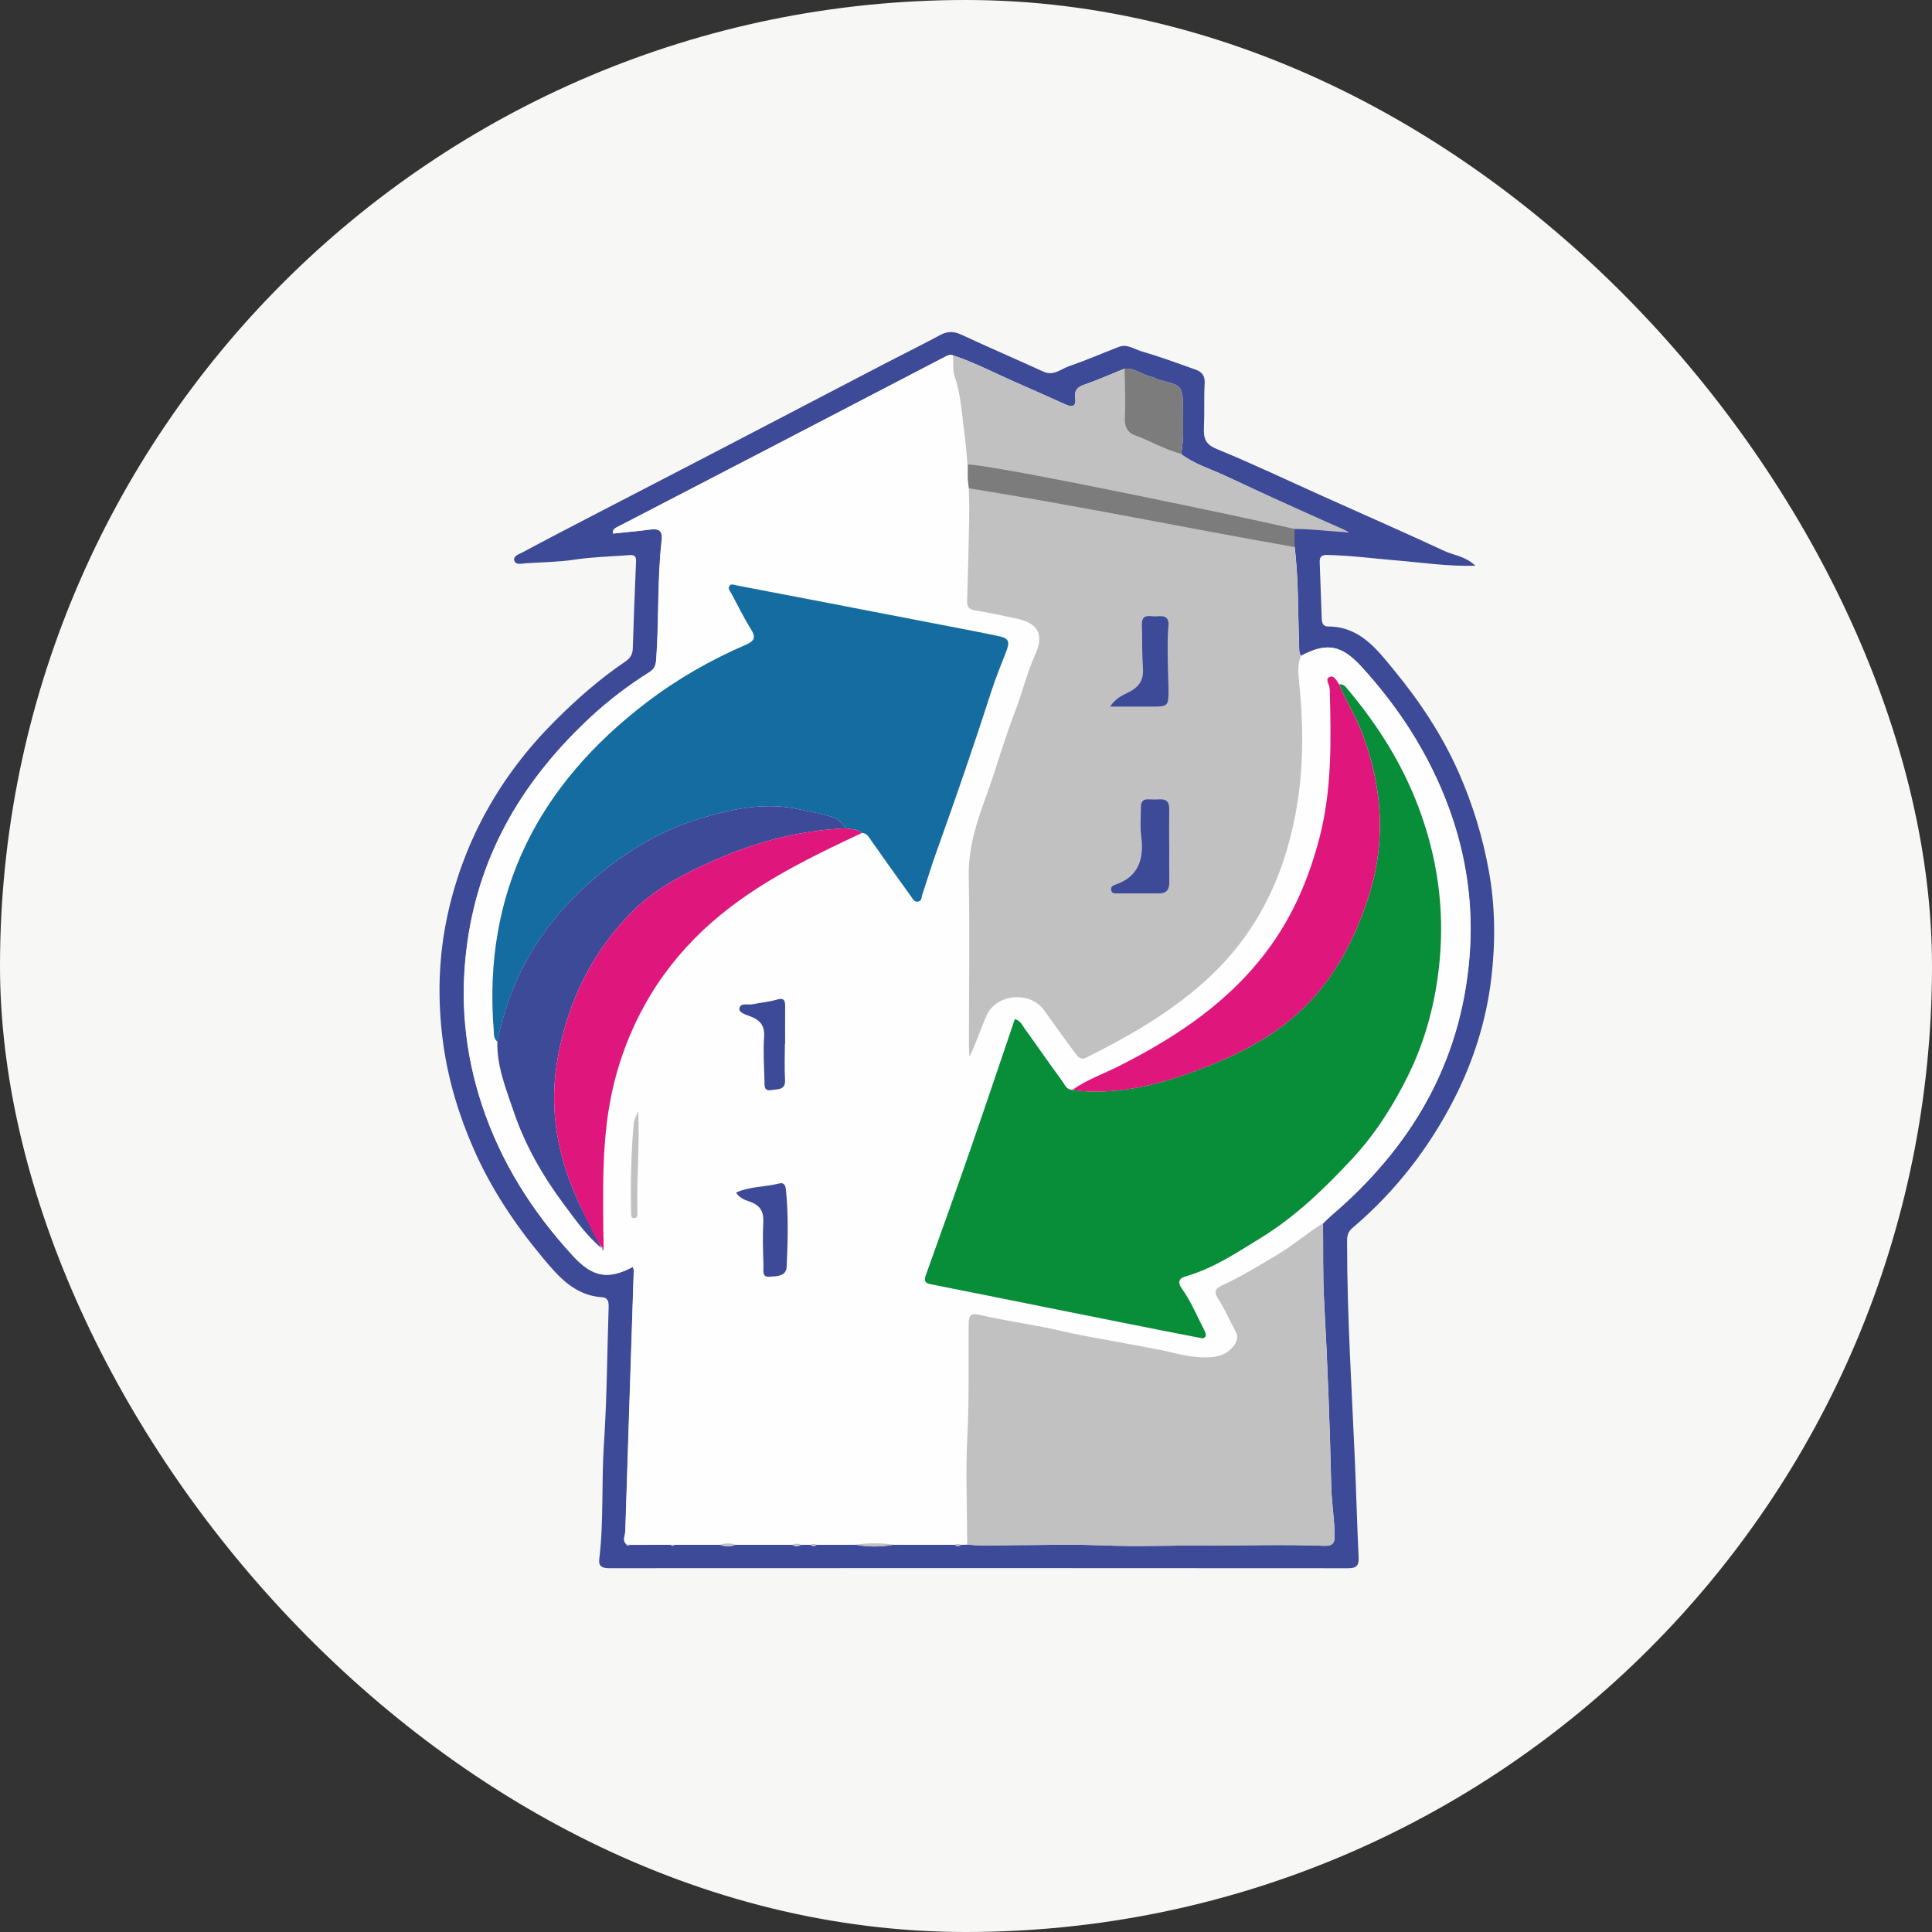
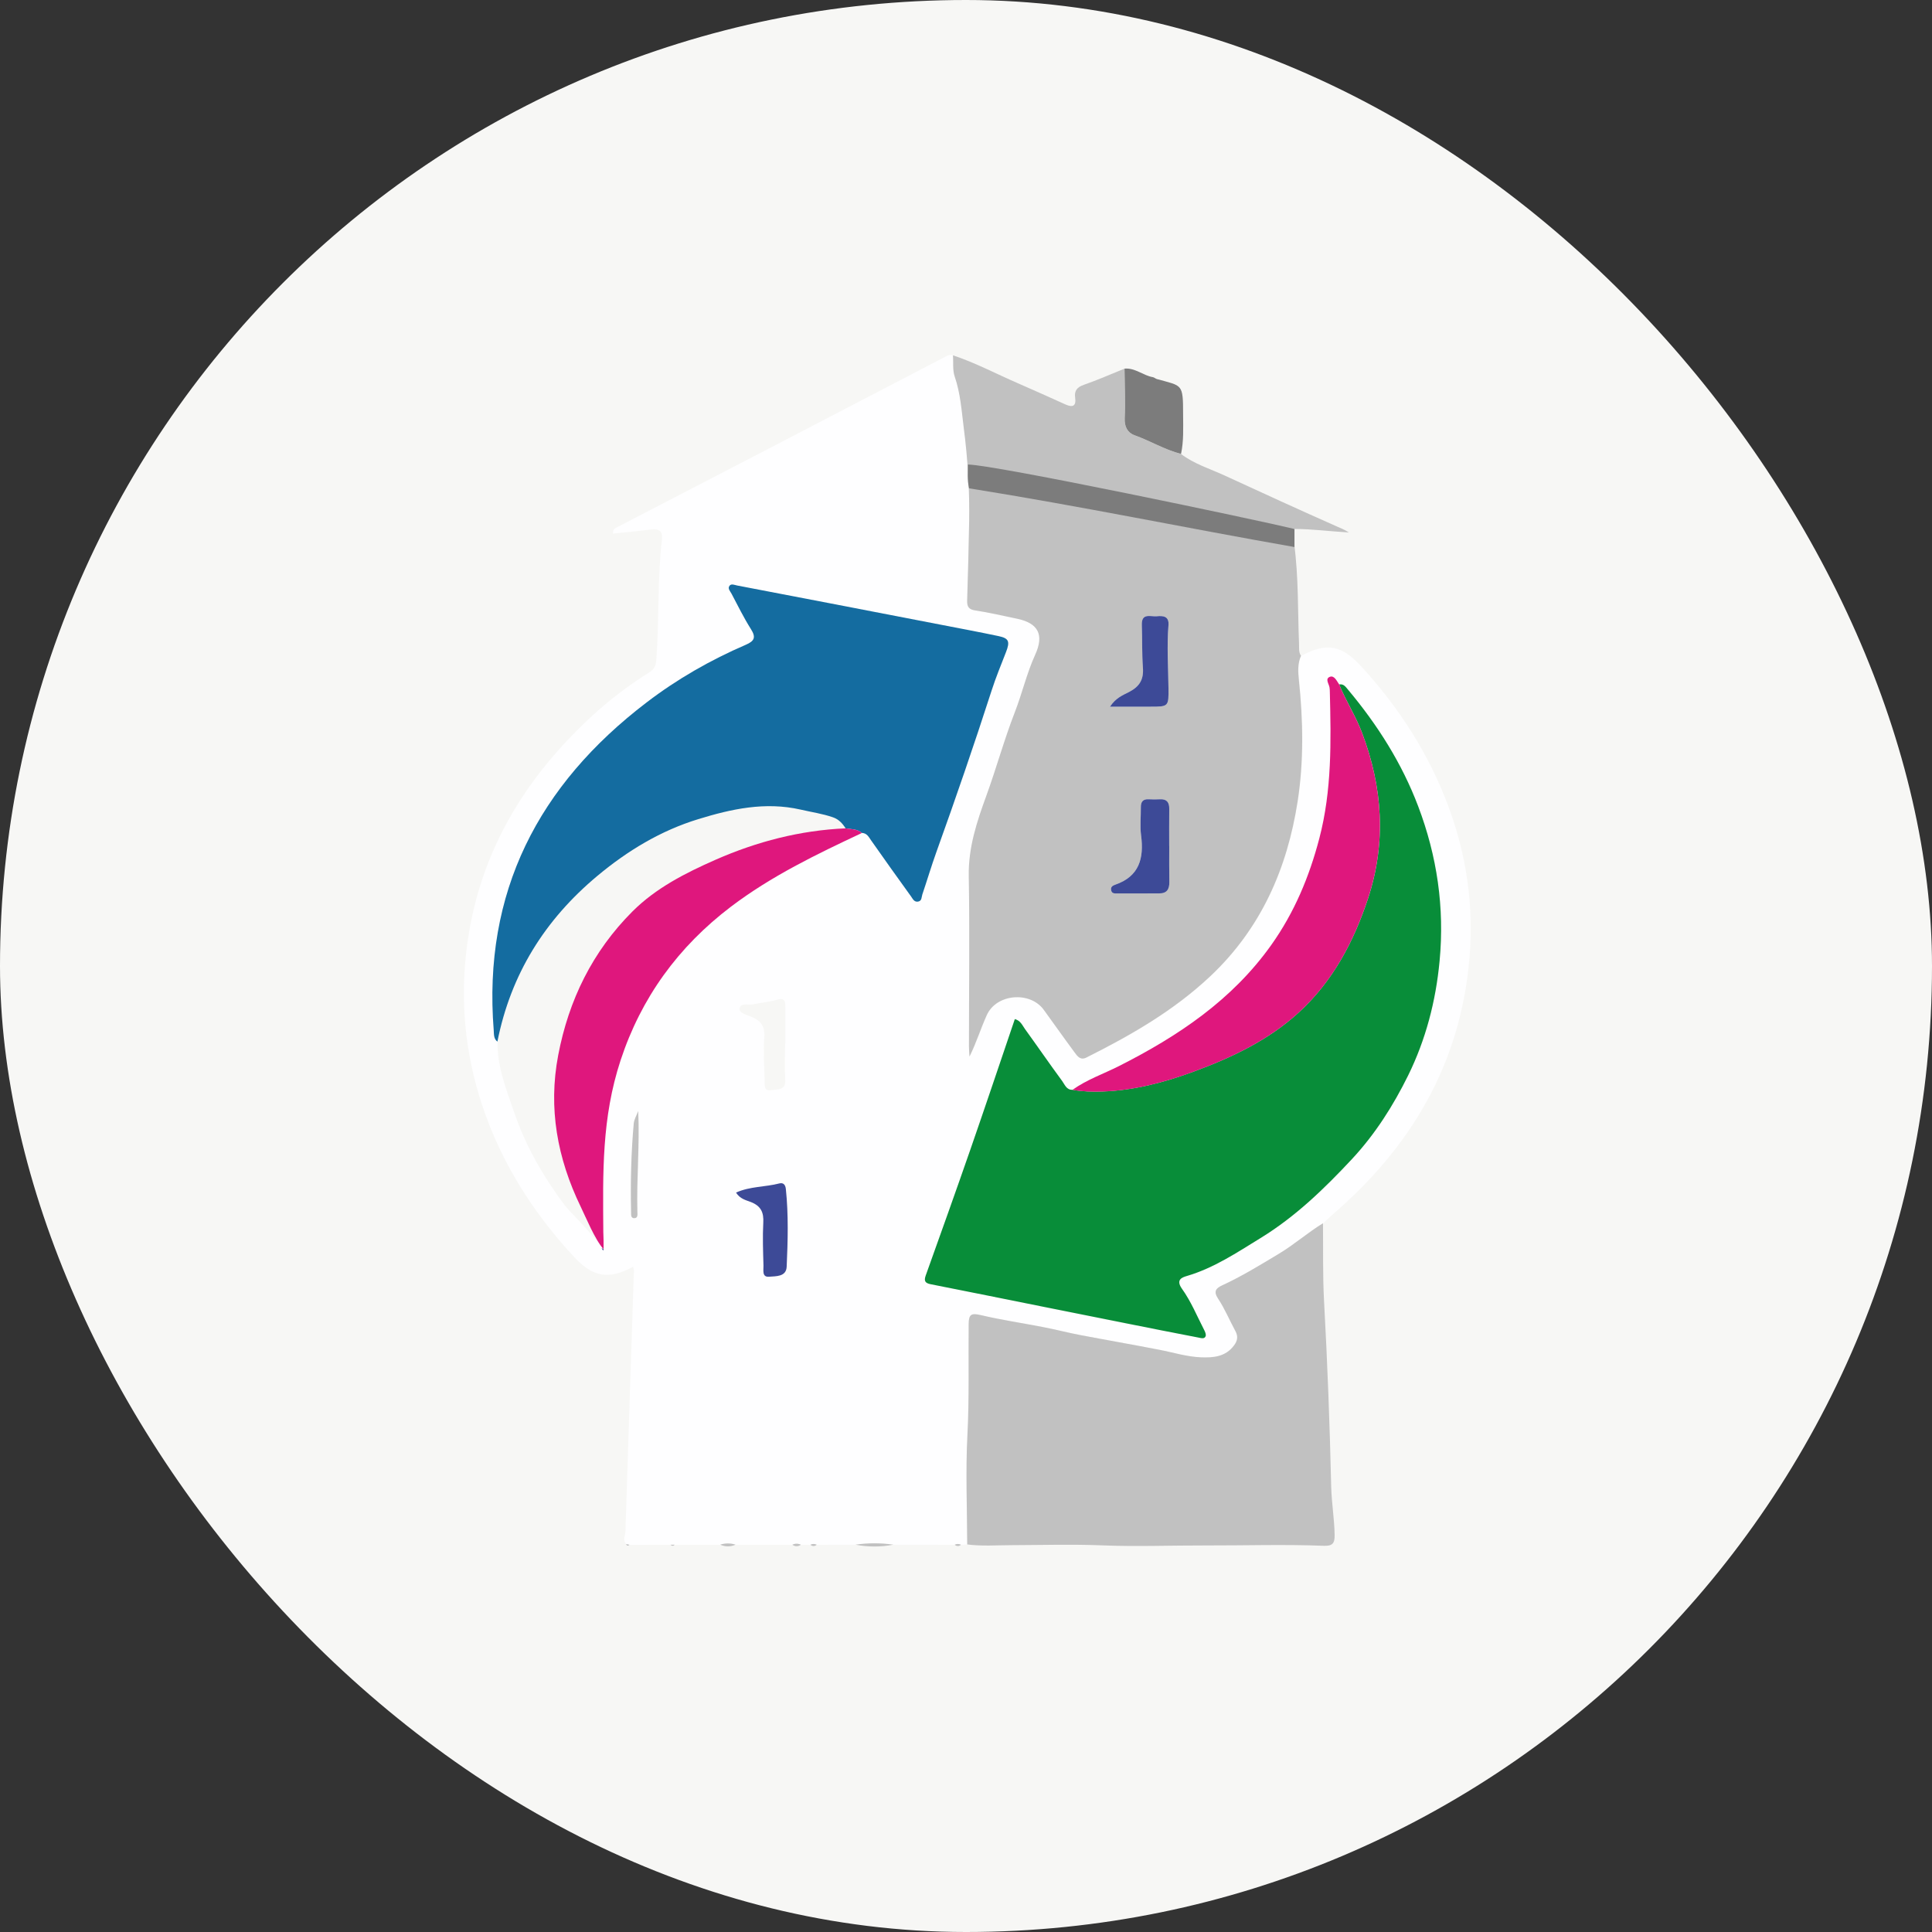
<svg xmlns="http://www.w3.org/2000/svg" width="40" height="40" viewBox="0 0 40 40" fill="none">
  <rect x="0" y="0" width="40" height="40" fill="#333333" stroke="none" />
  <rect width="40" height="40" rx="20" fill="#F7F7F5" />
-   <path d="M30.547 11.713C29.974 11.729 29.455 11.648 28.935 11.605C28.448 11.565 27.963 11.499 27.474 11.49C27.365 11.488 27.318 11.528 27.323 11.64C27.338 12.029 27.35 12.418 27.365 12.806C27.368 12.887 27.389 12.971 27.491 12.971C28.151 12.969 28.504 13.438 28.865 13.879C29.4 14.53 29.864 15.229 30.205 16.003C30.491 16.655 30.698 17.328 30.825 18.032C30.96 18.776 30.963 19.521 30.875 20.26C30.771 21.129 30.508 21.965 30.108 22.749C29.582 23.78 28.88 24.678 27.997 25.427C27.879 25.527 27.89 25.639 27.89 25.761C27.891 27.248 27.986 28.73 28.05 30.214C28.08 30.89 28.096 31.567 28.129 32.242C28.137 32.418 28.081 32.469 27.907 32.469C22.811 32.465 17.715 32.465 12.62 32.468C12.478 32.468 12.387 32.44 12.407 32.278C12.502 31.496 12.451 30.709 12.502 29.925C12.566 28.979 12.569 28.028 12.601 27.08C12.604 26.969 12.601 26.867 12.465 26.858C11.904 26.822 11.569 26.439 11.247 26.053C10.666 25.357 10.164 24.608 9.8 23.773C9.496 23.076 9.279 22.356 9.175 21.598C9.052 20.694 9.076 19.797 9.273 18.912C9.618 17.365 10.374 16.039 11.495 14.92C11.943 14.472 12.417 14.056 12.942 13.7C13.048 13.629 13.099 13.549 13.102 13.418C13.119 12.82 13.143 12.221 13.169 11.623C13.176 11.469 13.077 11.489 12.983 11.496C12.62 11.523 12.253 11.533 11.893 11.587C11.56 11.637 11.227 11.64 10.893 11.661C10.805 11.666 10.678 11.708 10.647 11.603C10.62 11.512 10.748 11.473 10.816 11.437C11.306 11.174 11.8 10.918 12.293 10.662C13.135 10.225 13.978 9.791 14.819 9.353C15.997 8.74 17.173 8.125 18.351 7.512C18.72 7.32 19.095 7.137 19.461 6.939C19.612 6.857 19.741 6.854 19.899 6.927C20.465 7.19 21.039 7.437 21.607 7.696C21.813 7.789 21.962 7.641 22.128 7.584C22.478 7.463 22.82 7.315 23.166 7.181C23.338 7.116 23.485 7.231 23.635 7.274C24.013 7.384 24.384 7.521 24.755 7.653C24.879 7.697 24.95 7.775 24.941 7.931C24.924 8.241 24.94 8.553 24.926 8.864C24.916 9.079 24.961 9.202 25.195 9.298C25.944 9.604 26.675 9.954 27.414 10.285C28.243 10.658 29.077 11.022 29.902 11.406C30.102 11.499 30.338 11.514 30.546 11.713L30.547 11.713ZM26.778 10.882C26.906 10.821 27.023 10.894 27.152 10.905C27.385 10.924 27.62 10.975 27.928 11.024C27.84 10.965 27.697 10.952 27.643 10.928C26.848 10.576 26.145 10.208 25.354 9.844C25.05 9.704 24.723 9.606 24.452 9.399C24.508 9.131 24.495 8.86 24.495 8.59C24.493 7.934 24.485 7.998 23.951 7.849C23.922 7.841 23.898 7.814 23.869 7.809C23.666 7.775 23.501 7.613 23.281 7.633C23.003 7.745 22.728 7.867 22.444 7.966C22.301 8.015 22.239 8.088 22.261 8.235C22.286 8.41 22.207 8.439 22.063 8.375C21.732 8.227 21.402 8.077 21.069 7.932C20.623 7.739 20.194 7.51 19.732 7.357C19.666 7.331 19.611 7.362 19.555 7.391C18.322 8.033 17.089 8.675 15.855 9.316C14.835 9.846 13.813 10.375 12.792 10.904C12.739 10.932 12.68 10.95 12.688 11.046C12.947 11.019 13.202 10.997 13.455 10.963C13.63 10.94 13.721 10.978 13.698 11.181C13.604 12.002 13.644 12.829 13.585 13.652C13.576 13.769 13.552 13.847 13.443 13.916C13.017 14.184 12.614 14.488 12.246 14.828C10.874 16.096 9.945 17.609 9.677 19.494C9.511 20.656 9.614 21.788 9.982 22.891C10.372 24.066 11.025 25.093 11.862 26.003C12.267 26.442 12.588 26.502 13.104 26.227C13.11 26.26 13.121 26.288 13.12 26.315C13.061 28.111 13.001 29.907 12.945 31.703C12.942 31.79 12.879 31.885 12.963 31.968C12.978 32.01 13.002 32.01 13.033 31.983L13.882 31.983C13.911 32.011 13.94 32.011 13.969 31.983C14.283 31.983 14.597 31.983 14.911 31.982C15.016 32.029 15.122 32.029 15.228 31.982H16.404C16.464 32.023 16.523 32.023 16.582 31.982C16.648 31.982 16.712 31.982 16.778 31.982C16.822 32.018 16.866 32.018 16.91 31.982C17.177 31.982 17.444 31.981 17.712 31.981C17.974 32.031 18.235 32.031 18.496 31.981C18.919 31.981 19.342 31.982 19.766 31.982C19.81 32.018 19.854 32.018 19.898 31.982L20.025 31.976C20.334 32.016 20.644 31.991 20.953 31.991C21.574 31.99 22.196 31.97 22.816 31.995C23.532 32.024 24.246 31.995 24.961 31.997C25.776 32 26.593 31.972 27.409 32.004C27.592 32.011 27.636 31.951 27.633 31.781C27.628 31.446 27.57 31.114 27.563 30.782C27.533 29.5 27.485 28.218 27.415 26.937C27.385 26.401 27.399 25.863 27.392 25.326C27.448 25.273 27.502 25.217 27.56 25.167C29.21 23.757 30.24 22.015 30.42 19.819C30.508 18.749 30.358 17.709 29.987 16.707C29.584 15.618 28.966 14.656 28.181 13.8C27.773 13.355 27.467 13.294 26.936 13.577C26.886 13.501 26.9 13.413 26.897 13.329C26.869 12.636 26.889 11.94 26.795 11.25C26.795 11.163 26.795 11.077 26.794 10.991L26.778 10.882Z" fill="#3D4A97" />
  <path d="M20.029 31.977C19.987 31.979 19.944 31.982 19.902 31.984C19.858 31.962 19.814 31.962 19.77 31.984C19.347 31.984 18.924 31.983 18.5 31.982C18.239 31.945 17.978 31.944 17.716 31.982C17.448 31.982 17.181 31.983 16.914 31.984C16.87 31.962 16.826 31.962 16.782 31.984C16.717 31.984 16.651 31.984 16.587 31.984C16.527 31.956 16.468 31.956 16.409 31.984C16.017 31.984 15.624 31.984 15.232 31.984C15.127 31.949 15.021 31.949 14.915 31.984C14.601 31.984 14.287 31.984 13.973 31.984C13.944 31.984 13.915 31.984 13.886 31.984C13.603 31.984 13.32 31.984 13.037 31.985C13.014 31.979 12.99 31.974 12.967 31.969C12.884 31.886 12.946 31.791 12.949 31.704C13.005 29.908 13.066 28.112 13.124 26.316C13.125 26.289 13.114 26.261 13.108 26.228C12.593 26.503 12.271 26.444 11.867 26.004C11.029 25.095 10.377 24.067 9.986 22.892C9.619 21.789 9.515 20.657 9.681 19.495C9.95 17.61 10.878 16.097 12.251 14.829C12.619 14.489 13.022 14.185 13.447 13.917C13.557 13.848 13.58 13.77 13.589 13.653C13.649 12.83 13.61 12.003 13.703 11.182C13.726 10.979 13.635 10.941 13.46 10.964C13.206 10.998 12.951 11.02 12.693 11.047C12.684 10.951 12.743 10.933 12.797 10.905C13.818 10.377 14.839 9.847 15.86 9.317C17.093 8.676 18.327 8.033 19.56 7.392C19.615 7.363 19.67 7.333 19.736 7.358C19.746 7.505 19.725 7.663 19.772 7.797C19.892 8.145 19.914 8.511 19.96 8.864C20.042 9.504 20.081 10.155 20.07 10.805C20.061 11.345 20.047 11.886 20.029 12.426C20.025 12.555 20.055 12.619 20.2 12.64C20.49 12.684 20.776 12.751 21.064 12.811C21.502 12.902 21.626 13.143 21.439 13.555C21.263 13.941 21.169 14.356 21.015 14.751C20.795 15.317 20.635 15.905 20.426 16.476C20.229 17.015 20.052 17.548 20.062 18.139C20.083 19.314 20.067 20.489 20.067 21.664C20.067 21.735 20.073 21.805 20.077 21.876C20.22 21.59 20.309 21.295 20.435 21.017C20.636 20.574 21.331 20.517 21.616 20.909C21.828 21.201 22.037 21.497 22.252 21.787C22.309 21.865 22.37 21.96 22.499 21.895C23.419 21.435 24.301 20.929 25.062 20.214C26.116 19.221 26.656 17.978 26.871 16.591C27 15.765 26.985 14.919 26.898 14.081C26.88 13.912 26.868 13.74 26.941 13.577C27.472 13.295 27.778 13.355 28.186 13.8C28.971 14.657 29.59 15.619 29.992 16.708C30.363 17.71 30.513 18.749 30.425 19.819C30.245 22.016 29.215 23.757 27.565 25.167C27.507 25.217 27.453 25.273 27.397 25.327C27.084 25.52 26.807 25.764 26.49 25.954C26.101 26.188 25.715 26.425 25.302 26.617C25.187 26.67 25.124 26.735 25.224 26.885C25.364 27.096 25.462 27.334 25.584 27.558C25.644 27.668 25.628 27.759 25.555 27.857C25.379 28.091 25.131 28.113 24.87 28.102C24.575 28.091 24.293 28.001 24.005 27.945C23.462 27.84 22.916 27.745 22.372 27.642C22.115 27.593 21.861 27.527 21.604 27.477C21.173 27.393 20.737 27.328 20.309 27.228C20.118 27.183 20.064 27.209 20.061 27.41C20.052 28.178 20.075 28.946 20.035 29.715C19.996 30.466 20.029 31.222 20.031 31.976L20.029 31.977ZM12.503 25.867C12.244 24.835 12.526 22.948 12.853 21.956C13.279 20.658 14.047 19.601 15.138 18.773C15.973 18.139 16.909 17.689 17.85 17.247C17.951 17.251 17.988 17.327 18.038 17.399C18.311 17.79 18.589 18.178 18.868 18.565C18.902 18.612 18.931 18.68 19.009 18.669C19.093 18.657 19.081 18.577 19.099 18.523C19.198 18.23 19.285 17.935 19.39 17.644C19.789 16.534 20.173 15.42 20.535 14.296C20.622 14.028 20.73 13.766 20.832 13.503C20.918 13.283 20.891 13.217 20.679 13.172C20.489 13.132 20.299 13.094 20.109 13.057C19.142 12.87 18.176 12.683 17.209 12.497C16.561 12.372 15.914 12.248 15.265 12.124C15.213 12.114 15.147 12.082 15.11 12.127C15.062 12.185 15.122 12.243 15.149 12.294C15.28 12.539 15.402 12.791 15.55 13.025C15.658 13.195 15.627 13.272 15.447 13.35C14.715 13.667 14.024 14.062 13.389 14.546C11.152 16.254 9.999 18.473 10.226 21.333C10.232 21.416 10.223 21.507 10.302 21.568C10.289 22.078 10.479 22.541 10.638 23.01C10.876 23.717 11.246 24.356 11.69 24.952C11.897 25.2 12.014 25.271 12.503 25.867ZM22.209 22.565C22.082 22.57 22.048 22.456 21.994 22.383C21.733 22.029 21.484 21.666 21.227 21.31C21.172 21.234 21.135 21.134 21.015 21.102C20.705 22.011 20.403 22.913 20.091 23.812C19.79 24.681 19.479 25.547 19.169 26.413C19.13 26.523 19.158 26.568 19.27 26.59C20.046 26.744 20.822 26.901 21.598 27.057C22.168 27.171 22.738 27.285 23.307 27.399C23.812 27.499 24.316 27.599 24.821 27.696C24.87 27.706 24.941 27.73 24.965 27.666C24.978 27.632 24.955 27.576 24.934 27.537C24.786 27.25 24.662 26.946 24.476 26.686C24.338 26.494 24.482 26.448 24.576 26.421C25.136 26.256 25.614 25.934 26.102 25.635C26.821 25.194 27.419 24.616 27.993 24C28.478 23.48 28.85 22.892 29.157 22.268C29.522 21.527 29.73 20.732 29.809 19.898C29.913 18.791 29.756 17.726 29.366 16.696C29.029 15.808 28.525 15.012 27.915 14.284C27.864 14.223 27.824 14.157 27.729 14.174C27.679 14.101 27.629 13.982 27.539 14.015C27.431 14.054 27.519 14.16 27.531 14.239C27.535 14.269 27.536 14.3 27.536 14.332C27.562 15.348 27.58 16.363 27.319 17.361C27.111 18.155 26.802 18.895 26.324 19.566C25.513 20.707 24.395 21.454 23.171 22.074C22.849 22.237 22.505 22.355 22.208 22.566L22.209 22.565ZM15.243 24.693C15.325 24.825 15.45 24.849 15.551 24.889C15.761 24.972 15.819 25.105 15.807 25.32C15.79 25.615 15.803 25.912 15.811 26.207C15.813 26.297 15.775 26.449 15.929 26.435C16.069 26.423 16.281 26.439 16.291 26.228C16.316 25.693 16.33 25.155 16.274 24.619C16.265 24.534 16.224 24.481 16.138 24.504C15.847 24.58 15.534 24.562 15.243 24.693ZM16.254 21.611H16.259C16.259 21.355 16.258 21.099 16.259 20.843C16.26 20.724 16.244 20.652 16.088 20.698C15.927 20.747 15.755 20.758 15.589 20.794C15.491 20.815 15.329 20.752 15.312 20.885C15.302 20.972 15.459 21.013 15.555 21.051C15.748 21.127 15.839 21.244 15.824 21.47C15.803 21.77 15.822 22.074 15.832 22.376C15.835 22.468 15.81 22.602 15.979 22.57C16.105 22.546 16.27 22.58 16.257 22.354C16.242 22.107 16.254 21.859 16.254 21.611ZM13.217 23.006C13.185 23.092 13.133 23.176 13.125 23.264C13.069 23.874 13.057 24.486 13.07 25.099C13.071 25.151 13.062 25.224 13.137 25.222C13.212 25.221 13.202 25.147 13.2 25.095C13.181 24.397 13.25 23.701 13.217 23.006Z" fill="#FEFEFF" />
  <path d="M26.936 13.576C26.863 13.739 26.874 13.911 26.892 14.08C26.98 14.918 26.994 15.765 26.866 16.59C26.651 17.977 26.111 19.22 25.056 20.213C24.296 20.928 23.413 21.433 22.494 21.894C22.365 21.959 22.304 21.864 22.246 21.786C22.031 21.496 21.823 21.2 21.61 20.907C21.326 20.516 20.63 20.573 20.43 21.016C20.304 21.294 20.214 21.589 20.072 21.875C20.068 21.804 20.061 21.733 20.061 21.663C20.061 20.488 20.078 19.313 20.057 18.138C20.047 17.547 20.224 17.014 20.421 16.475C20.629 15.904 20.789 15.316 21.009 14.75C21.163 14.355 21.257 13.94 21.433 13.554C21.621 13.142 21.496 12.901 21.058 12.81C20.771 12.75 20.485 12.683 20.194 12.639C20.05 12.618 20.019 12.555 20.024 12.425C20.041 11.885 20.055 11.344 20.065 10.804C20.076 10.154 20.037 9.503 19.954 8.863C19.909 8.51 19.886 8.144 19.766 7.796C19.72 7.662 19.741 7.504 19.731 7.357C20.193 7.51 20.623 7.739 21.068 7.932C21.4 8.076 21.731 8.226 22.062 8.375C22.206 8.439 22.285 8.41 22.26 8.235C22.238 8.088 22.301 8.015 22.443 7.966C22.727 7.867 23.002 7.745 23.28 7.633C23.283 7.975 23.299 8.317 23.284 8.658C23.277 8.834 23.343 8.959 23.485 9.01C23.812 9.128 24.113 9.311 24.451 9.399C24.722 9.606 25.049 9.704 25.353 9.844C26.144 10.208 26.895 10.553 27.69 10.905C27.744 10.928 27.839 10.966 27.927 11.024C27.48 10.998 27.178 10.952 26.801 10.952C26.778 10.952 26.733 10.957 26.708 10.952C26.316 10.868 25.943 10.761 25.549 10.686C24.989 10.581 24.423 10.503 23.867 10.378C22.689 10.114 21.492 9.945 20.318 9.661C20.257 9.646 20.176 9.616 20.128 9.692C20.027 9.85 20.146 10.107 20.333 10.129C20.848 10.187 21.35 10.319 21.863 10.394C22.665 10.513 23.459 10.683 24.256 10.834C24.727 10.923 25.198 11.019 25.67 11.092C26.042 11.149 26.406 11.296 26.793 11.25C26.887 11.94 26.867 12.636 26.895 13.329C26.899 13.413 26.884 13.501 26.935 13.577L26.936 13.576ZM24.208 17.516H24.207C24.207 17.26 24.205 17.004 24.208 16.747C24.21 16.614 24.161 16.541 24.018 16.547C23.941 16.55 23.863 16.551 23.786 16.547C23.665 16.54 23.618 16.599 23.62 16.714C23.622 16.908 23.6 17.105 23.625 17.296C23.687 17.768 23.589 18.145 23.089 18.316C23.032 18.336 22.99 18.365 23.005 18.433C23.021 18.506 23.084 18.496 23.136 18.496C23.423 18.497 23.71 18.495 23.997 18.497C24.159 18.498 24.213 18.411 24.21 18.26C24.205 18.012 24.208 17.764 24.208 17.515V17.516ZM22.982 14.631C23.293 14.631 23.554 14.631 23.816 14.631C24.194 14.631 24.197 14.631 24.192 14.241C24.187 13.809 24.158 13.377 24.192 12.945C24.207 12.757 24.084 12.746 23.951 12.759C23.822 12.771 23.631 12.682 23.64 12.941C23.651 13.236 23.641 13.531 23.664 13.825C23.682 14.067 23.595 14.213 23.379 14.325C23.251 14.391 23.1 14.449 22.983 14.631H22.982Z" fill="#C1C1C1" />
  <path d="M20.025 31.976C20.023 31.222 19.99 30.466 20.029 29.715C20.069 28.946 20.047 28.178 20.055 27.41C20.057 27.209 20.112 27.183 20.302 27.227C20.73 27.328 21.166 27.392 21.598 27.476C21.855 27.526 22.109 27.592 22.366 27.641C22.91 27.745 23.456 27.839 23.999 27.945C24.287 28 24.569 28.09 24.864 28.102C25.124 28.112 25.373 28.091 25.548 27.857C25.622 27.759 25.637 27.668 25.577 27.557C25.455 27.334 25.358 27.095 25.217 26.884C25.118 26.735 25.181 26.67 25.295 26.616C25.709 26.425 26.095 26.188 26.484 25.954C26.801 25.763 27.077 25.518 27.391 25.326C27.397 25.863 27.384 26.401 27.413 26.937C27.483 28.218 27.532 29.5 27.561 30.782C27.569 31.114 27.627 31.446 27.632 31.781C27.635 31.951 27.59 32.011 27.407 32.004C26.592 31.972 25.776 31.999 24.959 31.997C24.245 31.995 23.53 32.024 22.815 31.995C22.195 31.97 21.573 31.989 20.952 31.991C20.642 31.991 20.332 32.016 20.024 31.976L20.025 31.976Z" fill="#C1C1C1" />
  <path d="M20.063 10.11C20.021 9.922 20.04 9.779 20.04 9.618C20.578 9.618 26.051 10.769 26.801 10.952C26.801 11.038 26.801 11.24 26.801 11.326C24.532 10.928 22.403 10.484 20.063 10.11Z" fill="#7C7C7C" />
  <path d="M24.452 9.398C24.114 9.311 23.814 9.127 23.487 9.01C23.345 8.959 23.278 8.834 23.286 8.658C23.301 8.317 23.285 7.974 23.282 7.632C23.501 7.612 23.666 7.774 23.87 7.809C23.899 7.814 23.923 7.84 23.952 7.848C24.485 7.997 24.494 7.933 24.495 8.59C24.496 8.86 24.509 9.131 24.452 9.398Z" fill="#7C7C7C" />
  <path d="M17.712 31.981C17.974 31.943 18.235 31.943 18.496 31.981C18.235 32.031 17.974 32.031 17.712 31.981Z" fill="#C1C1C1" />
  <path d="M14.911 31.981C15.017 31.947 15.123 31.947 15.228 31.981C15.123 32.027 15.017 32.027 14.911 31.981Z" fill="#C1C1C1" />
  <path d="M16.404 31.982C16.464 31.954 16.523 31.954 16.582 31.982C16.523 32.022 16.463 32.022 16.404 31.982Z" fill="#C1C1C1" />
  <path d="M16.778 31.982C16.822 31.961 16.866 31.961 16.91 31.982C16.866 32.018 16.822 32.018 16.778 31.982Z" fill="#C1C1C1" />
  <path d="M19.765 31.982C19.809 31.961 19.853 31.961 19.897 31.982C19.853 32.018 19.809 32.018 19.765 31.982Z" fill="#C1C1C1" />
  <path d="M12.963 31.967C12.987 31.972 13.01 31.978 13.033 31.983C13.003 32.009 12.978 32.009 12.963 31.967Z" fill="#C1C1C1" />
  <path d="M13.882 31.982C13.911 31.982 13.94 31.982 13.969 31.982C13.941 32.01 13.912 32.01 13.882 31.982Z" fill="#C1C1C1" />
  <path d="M27.726 14.171C27.82 14.154 27.86 14.221 27.912 14.282C28.522 15.01 29.026 15.806 29.362 16.694C29.752 17.723 29.91 18.788 29.805 19.896C29.727 20.729 29.518 21.525 29.154 22.266C28.846 22.889 28.474 23.478 27.99 23.998C27.416 24.613 26.818 25.191 26.099 25.632C25.61 25.932 25.133 26.253 24.572 26.418C24.479 26.446 24.335 26.491 24.472 26.684C24.658 26.943 24.782 27.247 24.93 27.534C24.951 27.574 24.974 27.629 24.961 27.664C24.937 27.728 24.866 27.703 24.818 27.694C24.313 27.597 23.808 27.497 23.304 27.396C22.734 27.283 22.164 27.168 21.595 27.054C20.819 26.898 20.043 26.741 19.267 26.588C19.155 26.566 19.126 26.521 19.165 26.411C19.475 25.545 19.785 24.679 20.087 23.81C20.399 22.911 20.702 22.009 21.011 21.099C21.131 21.131 21.168 21.232 21.223 21.308C21.481 21.664 21.73 22.027 21.99 22.38C22.044 22.453 22.079 22.568 22.205 22.563C22.412 22.6 22.619 22.606 22.83 22.598C23.482 22.575 24.102 22.411 24.706 22.189C25.497 21.898 26.257 21.539 26.885 20.966C27.591 20.322 28.026 19.502 28.323 18.604C28.705 17.444 28.628 16.301 28.198 15.167C28.067 14.82 27.864 14.512 27.726 14.171L27.726 14.171Z" fill="#088D39" />
  <path d="M10.298 21.566C10.219 21.505 10.228 21.414 10.222 21.331C9.995 18.471 11.148 16.252 13.386 14.544C14.02 14.059 14.711 13.664 15.444 13.348C15.623 13.27 15.654 13.193 15.546 13.023C15.398 12.788 15.275 12.537 15.145 12.291C15.118 12.24 15.058 12.183 15.106 12.125C15.143 12.08 15.21 12.112 15.261 12.122C15.909 12.245 16.557 12.37 17.205 12.495C18.172 12.681 19.138 12.868 20.105 13.055C20.295 13.092 20.485 13.13 20.675 13.17C20.887 13.215 20.914 13.28 20.828 13.501C20.726 13.764 20.617 14.026 20.531 14.294C20.169 15.417 19.785 16.532 19.386 17.642C19.282 17.932 19.194 18.228 19.095 18.521C19.077 18.575 19.089 18.654 19.005 18.667C18.926 18.678 18.898 18.61 18.864 18.562C18.585 18.175 18.307 17.787 18.034 17.397C17.984 17.325 17.947 17.249 17.846 17.245C17.748 17.162 17.624 17.168 17.507 17.15C17.443 17.047 17.363 16.962 17.247 16.922C17.029 16.846 16.8 16.814 16.577 16.762C15.842 16.594 15.141 16.749 14.455 16.96C13.68 17.198 12.996 17.61 12.367 18.135C11.276 19.046 10.575 20.174 10.298 21.566H10.298Z" fill="#146CA0" />
  <path d="M27.726 14.171C27.863 14.513 28.067 14.822 28.198 15.168C28.627 16.302 28.705 17.445 28.322 18.605C28.026 19.503 27.591 20.323 26.885 20.967C26.256 21.54 25.496 21.899 24.706 22.19C24.101 22.412 23.481 22.576 22.83 22.599C22.619 22.607 22.412 22.601 22.205 22.564C22.501 22.352 22.846 22.234 23.167 22.072C24.392 21.452 25.51 20.705 26.321 19.564C26.798 18.892 27.107 18.153 27.315 17.359C27.577 16.36 27.558 15.346 27.533 14.329C27.532 14.298 27.532 14.267 27.527 14.236C27.515 14.158 27.427 14.052 27.535 14.012C27.626 13.98 27.676 14.099 27.726 14.171Z" fill="#DF177D" />
-   <path d="M10.297 21.566C10.575 20.173 11.275 19.045 12.367 18.135C12.996 17.61 13.68 17.198 14.454 16.96C15.14 16.749 15.841 16.594 16.576 16.762C16.799 16.813 17.028 16.845 17.246 16.922C17.363 16.962 17.443 17.047 17.506 17.15C16.567 17.191 15.674 17.423 14.815 17.8C14.19 18.075 13.579 18.386 13.094 18.871C12.271 19.695 11.775 20.701 11.557 21.846C11.348 22.947 11.54 23.984 12.022 24.98C12.162 25.27 12.312 25.555 12.457 25.843C12.148 25.59 11.922 25.265 11.686 24.95C11.241 24.354 10.872 23.715 10.633 23.007C10.475 22.539 10.284 22.075 10.297 21.566Z" fill="#3D4A97" />
  <path d="M12.021 24.98C11.54 23.985 11.347 22.947 11.557 21.847C11.775 20.701 12.27 19.695 13.094 18.871C13.579 18.386 14.19 18.075 14.815 17.8C15.673 17.423 16.567 17.191 17.506 17.15C17.623 17.168 17.747 17.162 17.846 17.245C16.904 17.687 15.97 18.137 15.134 18.771C14.043 19.599 13.275 20.655 12.848 21.953C12.456 23.146 12.482 24.282 12.491 25.508C12.497 25.621 12.497 25.738 12.497 25.864C12.319 25.668 12.128 25.199 12.021 24.98Z" fill="#DF177D" />
  <path d="M15.239 24.691C15.53 24.56 15.842 24.578 16.134 24.502C16.22 24.479 16.261 24.532 16.27 24.617C16.326 25.153 16.311 25.69 16.287 26.227C16.277 26.437 16.064 26.421 15.925 26.433C15.771 26.447 15.81 26.296 15.807 26.205C15.799 25.909 15.787 25.613 15.803 25.318C15.815 25.104 15.757 24.97 15.547 24.887C15.446 24.848 15.321 24.823 15.239 24.691Z" fill="#3D4A97" />
-   <path d="M16.25 21.609C16.25 21.857 16.238 22.105 16.253 22.352C16.266 22.578 16.101 22.544 15.975 22.568C15.806 22.599 15.831 22.466 15.828 22.374C15.819 22.072 15.799 21.768 15.82 21.468C15.835 21.242 15.744 21.125 15.551 21.049C15.455 21.011 15.297 20.97 15.308 20.883C15.324 20.75 15.486 20.813 15.585 20.792C15.751 20.756 15.923 20.744 16.084 20.696C16.239 20.65 16.256 20.721 16.255 20.841C16.253 21.097 16.255 21.353 16.255 21.609H16.25Z" fill="#3D4A97" />
  <path d="M13.213 23.004C13.246 23.699 13.177 24.395 13.196 25.093C13.198 25.145 13.208 25.219 13.133 25.221C13.057 25.222 13.067 25.149 13.066 25.097C13.053 24.485 13.066 23.872 13.121 23.262C13.129 23.174 13.181 23.09 13.213 23.004Z" fill="#C1C1C1" />
-   <path d="M12.573 23.229C12.573 23.203 12.572 23.176 12.572 23.151C12.572 23.177 12.572 23.203 12.573 23.229Z" fill="#3D4A97" />
  <path d="M12.453 25.84C12.468 25.848 12.483 25.856 12.498 25.864C12.494 25.874 12.49 25.883 12.487 25.892L12.453 25.839V25.84Z" fill="#3D4A97" />
  <path d="M24.208 17.516C24.208 17.764 24.205 18.013 24.21 18.261C24.212 18.412 24.159 18.498 23.997 18.497C23.71 18.496 23.423 18.498 23.136 18.497C23.084 18.497 23.021 18.507 23.005 18.433C22.99 18.366 23.032 18.336 23.088 18.317C23.589 18.145 23.687 17.769 23.625 17.296C23.6 17.105 23.622 16.909 23.62 16.714C23.618 16.599 23.665 16.54 23.786 16.548C23.863 16.552 23.941 16.552 24.018 16.548C24.161 16.541 24.21 16.615 24.208 16.748C24.205 17.004 24.207 17.26 24.207 17.516H24.208V17.516Z" fill="#3D4A97" />
  <path d="M22.982 14.631C23.099 14.449 23.25 14.391 23.379 14.325C23.594 14.213 23.681 14.067 23.663 13.825C23.641 13.531 23.651 13.235 23.64 12.941C23.631 12.682 23.821 12.771 23.95 12.759C24.084 12.746 24.207 12.757 24.192 12.945C24.157 13.377 24.187 13.809 24.192 14.241C24.197 14.631 24.194 14.631 23.816 14.631C23.554 14.631 23.292 14.631 22.982 14.631H22.982Z" fill="#3D4A97" />
</svg>